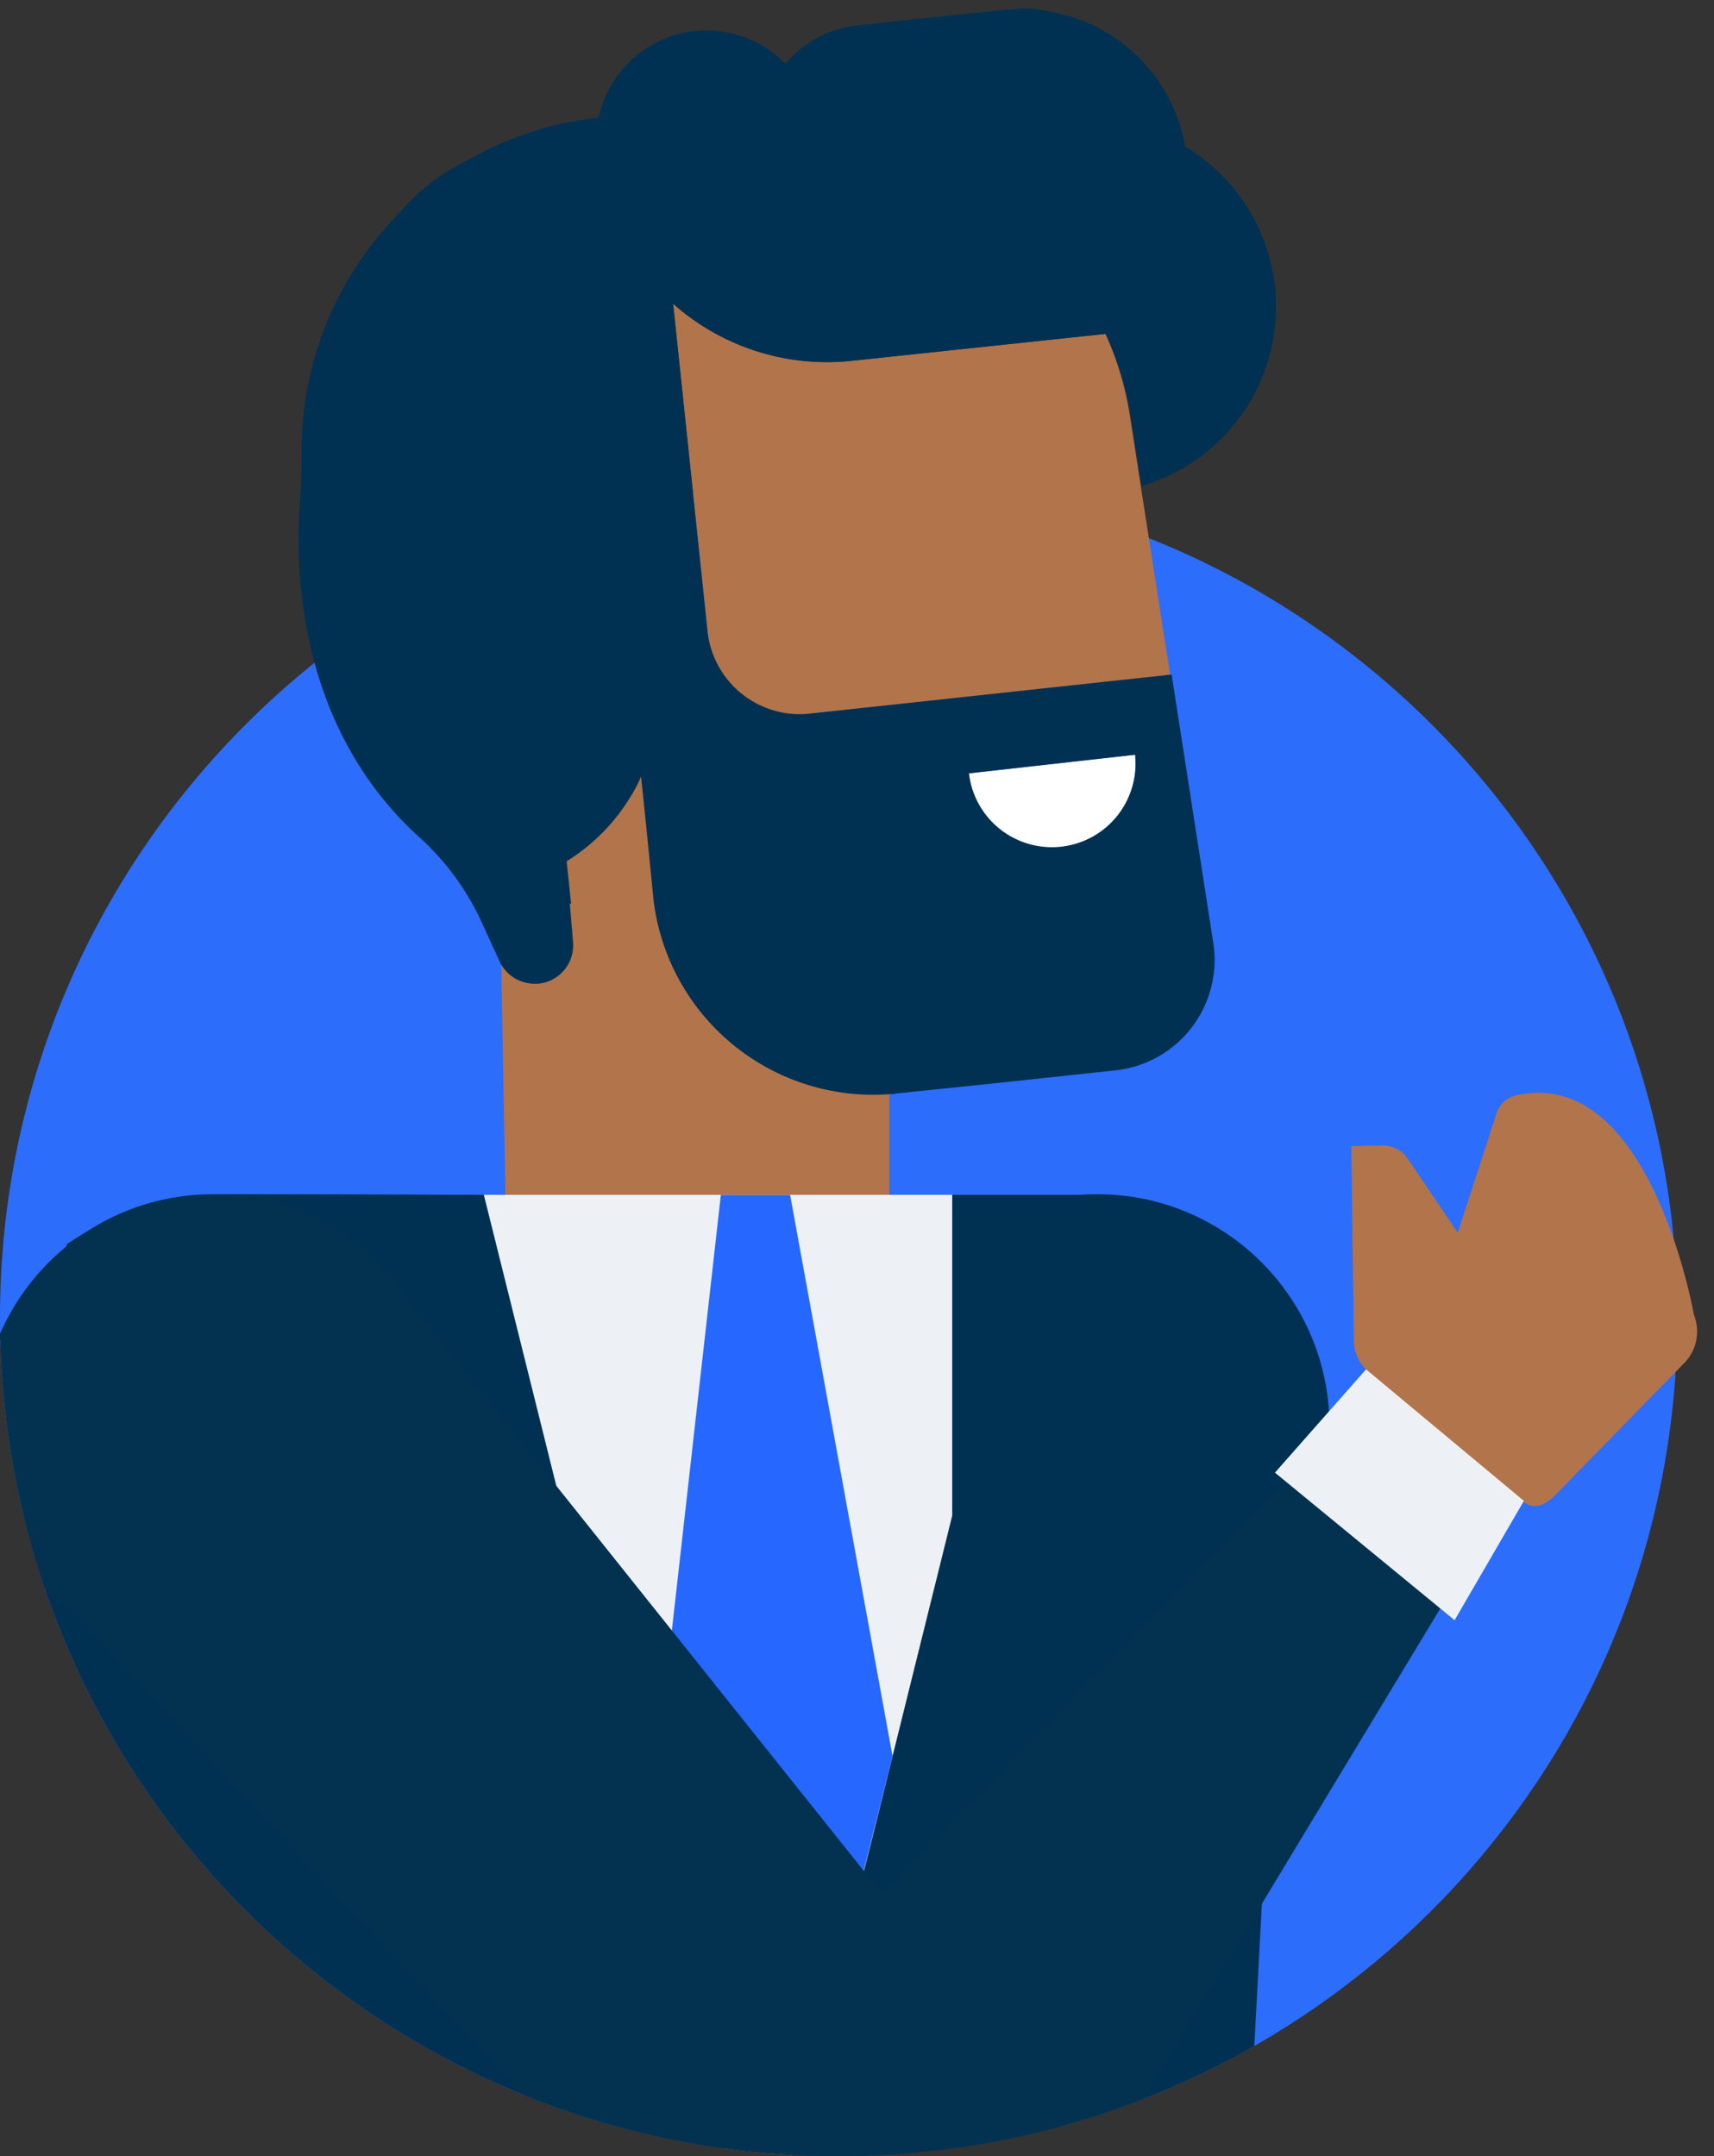
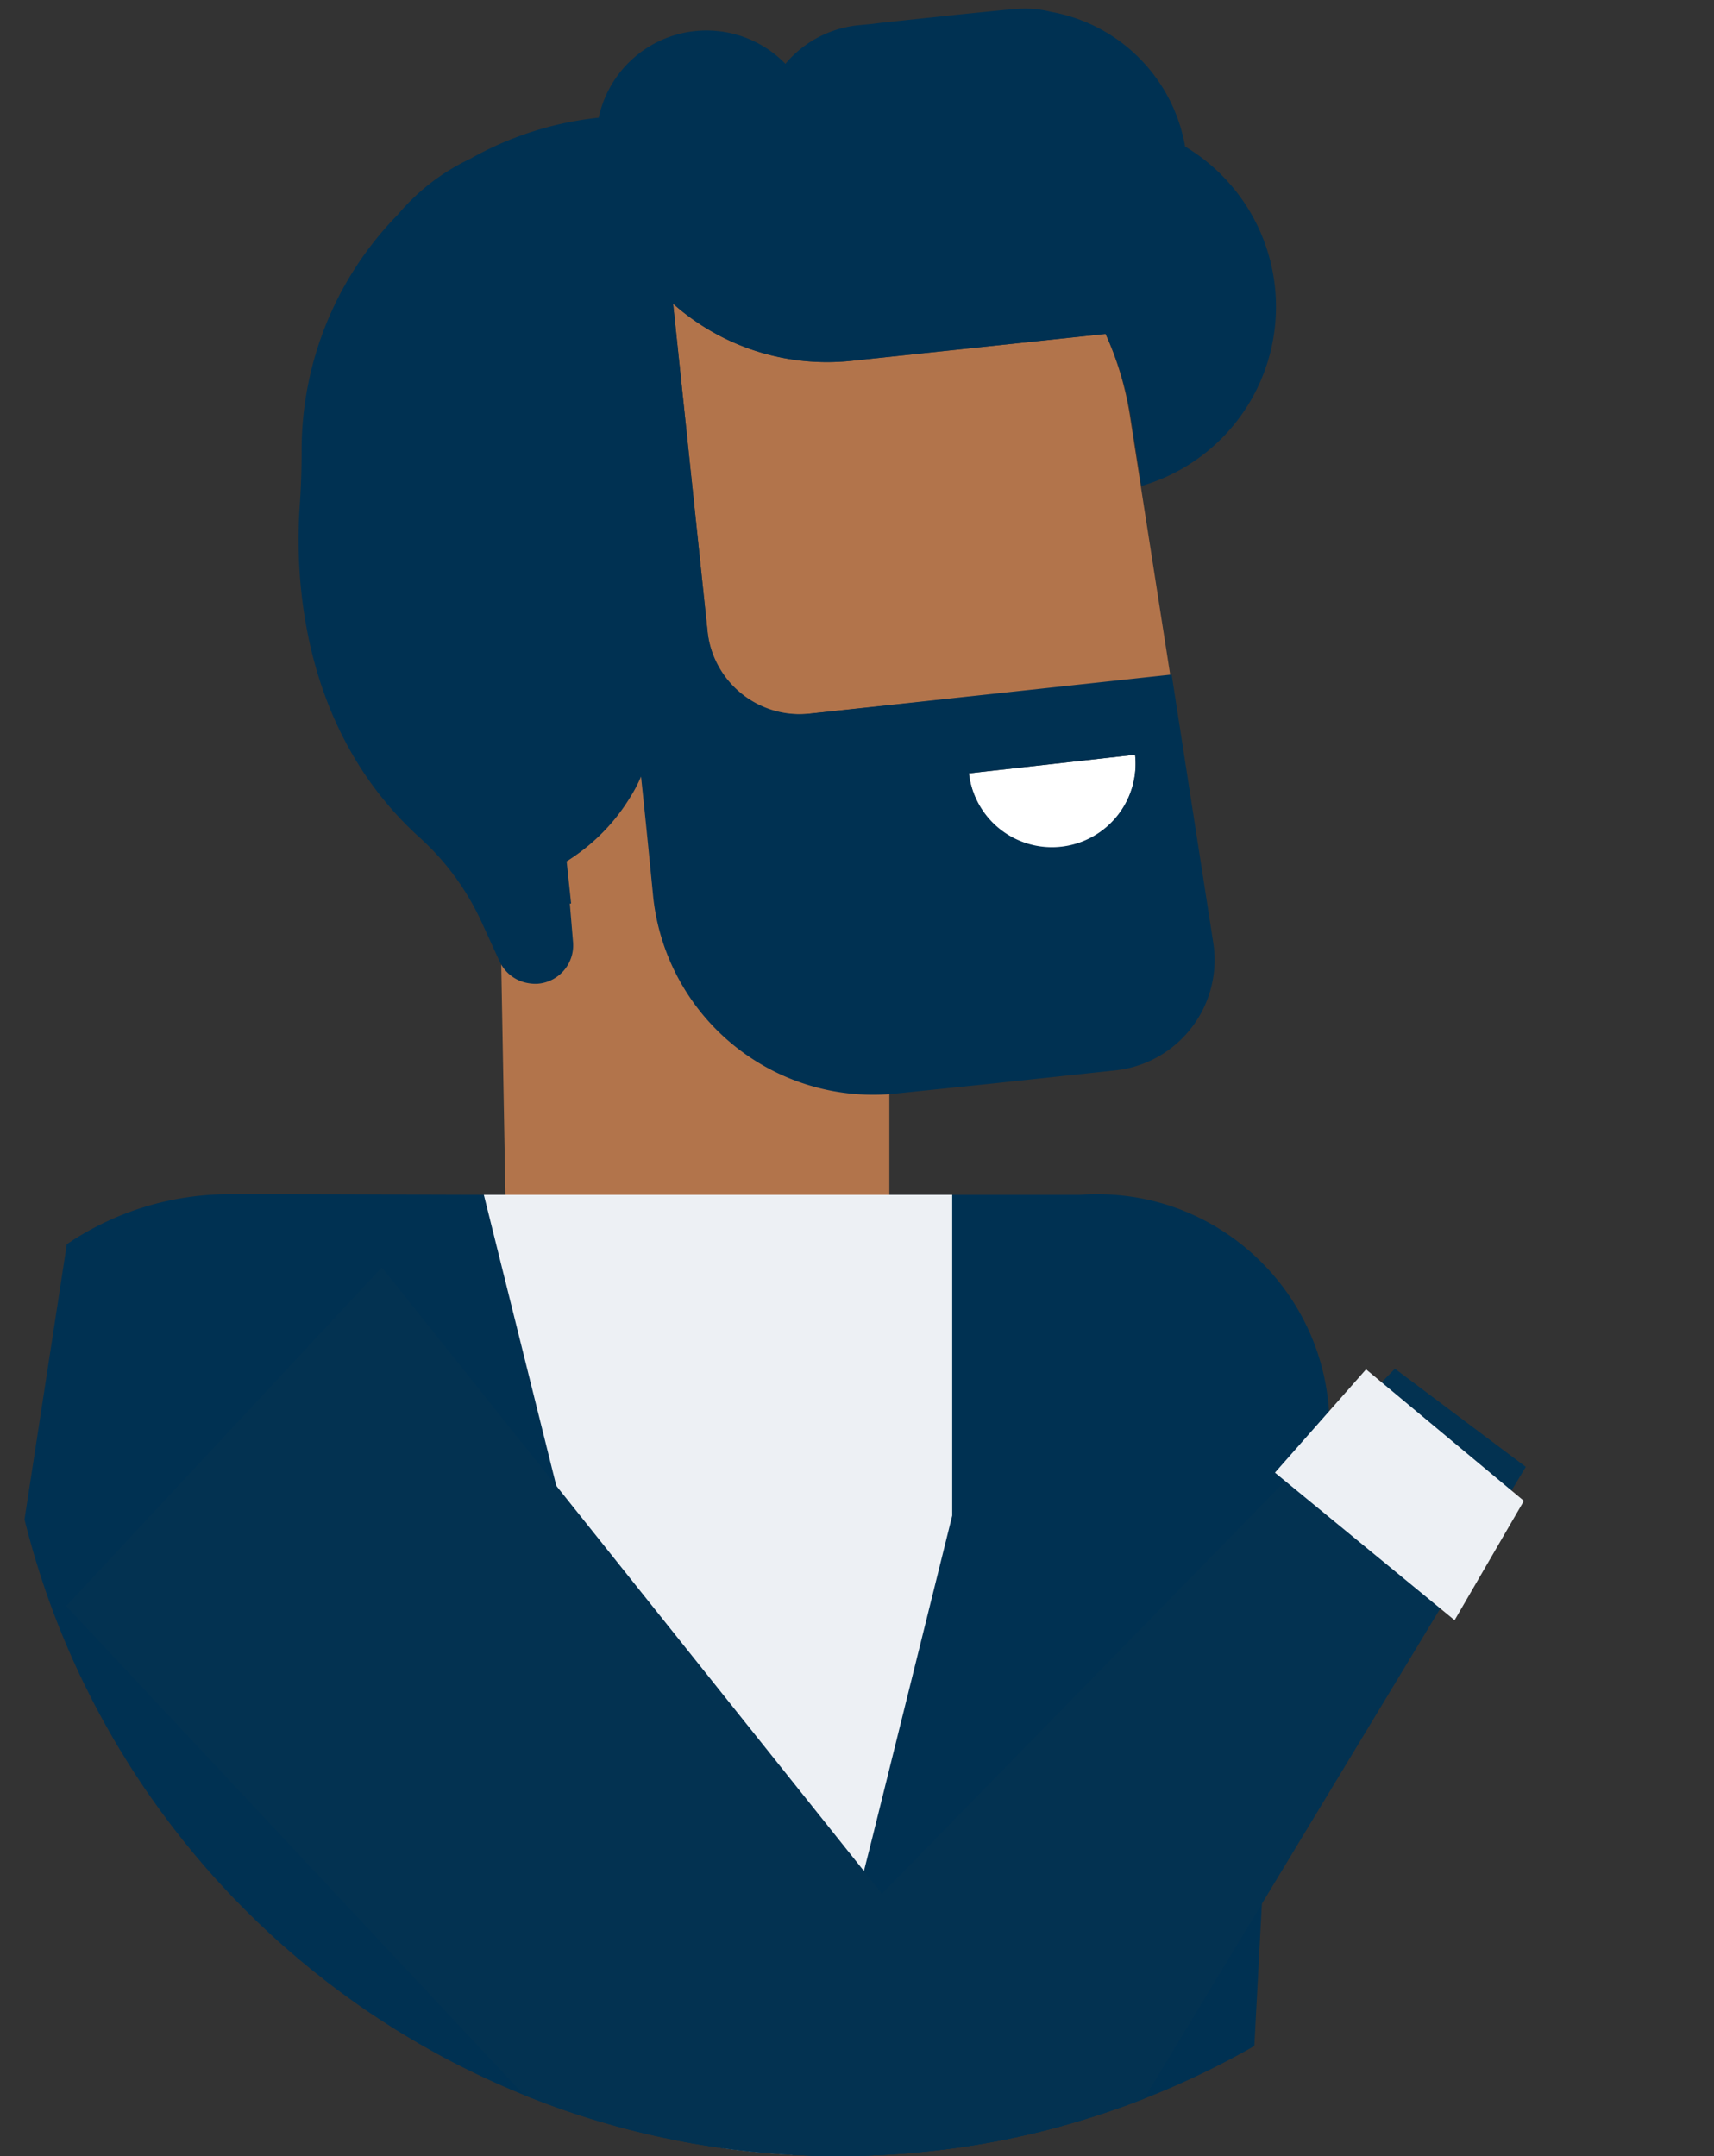
<svg xmlns="http://www.w3.org/2000/svg" id="Agent-Circle-Thumbs-Up-2" width="475.998" height="598.822" viewBox="0 0 475.998 598.822">
  <rect x="0" y="0" width="475.998" height="598.822" fill="#333333" stroke="none" />
  <defs>
    <clipPath id="clip-path">
      <path id="Union_32" data-name="Union 32" d="M5820.1,21174.309a234.144,234.144,0,0,1-2.016-25.182H5818V20810.5h143V20777h205v33.5h117.5V21087H6294v88h-12.37c-15.636,113.445-112.974,200.82-230.717,200.82C5932.953,21375.82,5835.478,21288.135,5820.1,21174.309Z" transform="translate(-5551 -20643)" fill="#fff" stroke="#707070" stroke-width="1" />
    </clipPath>
  </defs>
  <g id="Mask_Group_3375" data-name="Mask Group 3375" transform="translate(-267 -133.998)" clip-path="url(#clip-path)">
    <g id="Group_5633" data-name="Group 5633" transform="translate(267 267)">
      <g id="Group_5634" data-name="Group 5634" transform="translate(0 -0.001)">
-         <path id="Path_14276" data-name="Path 14276" d="M232.91,0C361.543,0,465.82,104.277,465.82,232.91S361.543,465.82,232.91,465.82,0,361.543,0,232.91,104.277,0,232.91,0" transform="translate(0 0.001)" fill="#2c6dfc" />
        <g id="Thank-You-01" transform="translate(-193.998 -141.182)">
          <g id="Group_580" data-name="Group 580" transform="translate(188.673 10.586)">
            <g id="Group_5670" data-name="Group 5670">
-               <path id="Path_12894" data-name="Path 12894" d="M319.764,322.8,296.6,493.5a400.555,400.555,0,0,0,52.92-14.967Z" transform="translate(28.939 241.497)" fill="#003152" />
+               <path id="Path_12894" data-name="Path 12894" d="M319.764,322.8,296.6,493.5Z" transform="translate(28.939 241.497)" fill="#003152" />
              <path id="Path_12895" data-name="Path 12895" d="M447.143,199.809a77.579,77.579,0,0,0-26.549-8.731H257.022c-21.916,0-41.16-.178-78.222-.178a80.457,80.457,0,0,0-44.189,12.829l-1.6,1.069L120,289.435l65.571,286.874c51.851,25.3,106.909,28.509,168.561,28.509a394.21,394.21,0,0,0,95.684-11.76l9.8-105.484,14.076-265.848A88.787,88.787,0,0,0,447.143,199.809Z" transform="translate(-109.131 138.375)" fill="#003152" />
              <circle id="Ellipse_121" data-name="Ellipse 121" cx="64.502" cy="64.502" r="64.502" transform="translate(245.535 329.275)" fill="#003152" />
              <path id="Path_12896" data-name="Path 12896" d="M196.826,264.933h106.2V208.542c-17.64-2.316-61.182-34.117-67.412-86.115-1.069-.891-4.218,10.651-11.345,17.778a58.487,58.487,0,0,1-11.4,9.444c2.316,28.331-17.02,22.629-17.733,22.451Z" transform="translate(-50.717 87.506)" fill="#b2744b" />
              <path id="Path_12898" data-name="Path 12898" d="M341.895,60.475l-70.56,7.484A64.56,64.56,0,0,1,221.8,52.1l9.622,91.586a25.32,25.32,0,0,0,28.153,22.273l100.317-10.513-8.2-52.564-3.029-19.6A88.868,88.868,0,0,0,341.895,60.475Z" transform="translate(-29.541 29.858)" fill="#b2744b" />
              <path id="Path_12899" data-name="Path 12899" d="M293.558,148.058A23.211,23.211,0,0,0,314.049,122.4L267.9,127.567A23.086,23.086,0,0,0,293.558,148.058Z" transform="translate(6.501 84.82)" fill="#fff" />
              <path id="Path_12900" data-name="Path 12900" d="M322.373,191v89.091L300.1,369.9,268.562,494.8,236.846,369.9,192.3,191Z" transform="translate(-52.605 138.453)" fill="#edf0f4" />
-               <path id="Path_12901" data-name="Path 12901" d="M284.615,338.609,247.375,486.5,219.4,338.609,236.928,182.75h19.244Z" transform="translate(-31.418 146.754)" fill="#2668ff" />
              <g id="Group_578" data-name="Group 578" transform="translate(0 329.275)">
-                 <circle id="Ellipse_122" data-name="Ellipse 122" cx="64.502" cy="64.502" r="64.502" fill="#033251" />
                <path id="Path_12902" data-name="Path 12902" d="M214.866,202.3,390.019,421.643l-81.786,68.066L127.2,296.38Z" transform="translate(-103.502 -181.987)" fill="#033251" />
                <path id="Path_12903" data-name="Path 12903" d="M323.837,471.3,460.324,245.362,423.975,218.1,219.6,427.286Z" transform="translate(-31.261 -169.634)" fill="#033251" />
                <circle id="Ellipse_123" data-name="Ellipse 123" cx="55.415" cy="55.415" r="55.415" transform="translate(191.012 216.67)" fill="#033251" />
              </g>
-               <path id="Path_12904" data-name="Path 12904" d="M422.649,236.758s-12.116-69.491-49.357-60.938a7.383,7.383,0,0,0-5.524,5.167l-10.691,32.964-13.72-20.313-1.069-1.425a8.9,8.9,0,0,0-6.236-2.495l-8.553.178.713,53.989a11.2,11.2,0,0,0,3.564,8.2l7.662,7.484,35.993,29.222a5.067,5.067,0,0,0,4.989.713,11.771,11.771,0,0,0,3.564-2.495l36.349-37.24A12.559,12.559,0,0,0,422.649,236.758Z" transform="translate(53.098 126.015)" fill="#b2744b" />
              <path id="Path_12905" data-name="Path 12905" d="M340.9,218.2l43.833,36.527-19.244,33.142L315.6,246.887Z" transform="translate(43.794 159.719)" fill="#edf0f4" />
              <path id="Path_12907" data-name="Path 12907" d="M316.975,103.919l70.56-7.484a87.875,87.875,0,0,1,6.949,22.629l3.029,19.6a51.834,51.834,0,0,0,12.116-94.258,46.051,46.051,0,0,0-37.24-37.418,29.4,29.4,0,0,0-10.513-.713l-2.316.178h0L347.087,7.7l-21.738,2.316-2.851.356h0l-3.742.356a30.41,30.41,0,0,0-20.135,10.691,30.6,30.6,0,0,0-51.851,14.967,92.113,92.113,0,0,0-35.636,11.4A59.256,59.256,0,0,0,191,63.294a93.46,93.46,0,0,0-26.727,65.749c0,5.167-.178,10.156-.535,15.324-1.247,18-.356,61.651,33.5,92.12a72,72,0,0,1,17.106,23.52l4.811,10.513a10.691,10.691,0,0,0,8.018,6.236,11.763,11.763,0,0,0,2.495.178,10.687,10.687,0,0,0,9.978-11.582l-.891-10.691h.356l-1.247-11.76h0a53.663,53.663,0,0,0,11.4-9.444,52.608,52.608,0,0,0,6.058-8.018,39.4,39.4,0,0,0,3.207-6.058s1.069,9.978,2.495,24.411l.891,9.087a61.431,61.431,0,0,0,65.749,54.7,6.061,6.061,0,0,0,1.782-.178l25.836-2.673,34.924-3.742a30.841,30.841,0,0,0,27.262-35.28l-11.582-74.658h0L305.214,201.92a25.784,25.784,0,0,1-28.153-22.273L267.44,88.061A64.336,64.336,0,0,0,316.975,103.919Zm78.757,109.4a23.219,23.219,0,0,1-46.149,5.167Z" transform="translate(-75.181 -6.103)" fill="#003152" />
            </g>
          </g>
        </g>
      </g>
    </g>
  </g>
</svg>